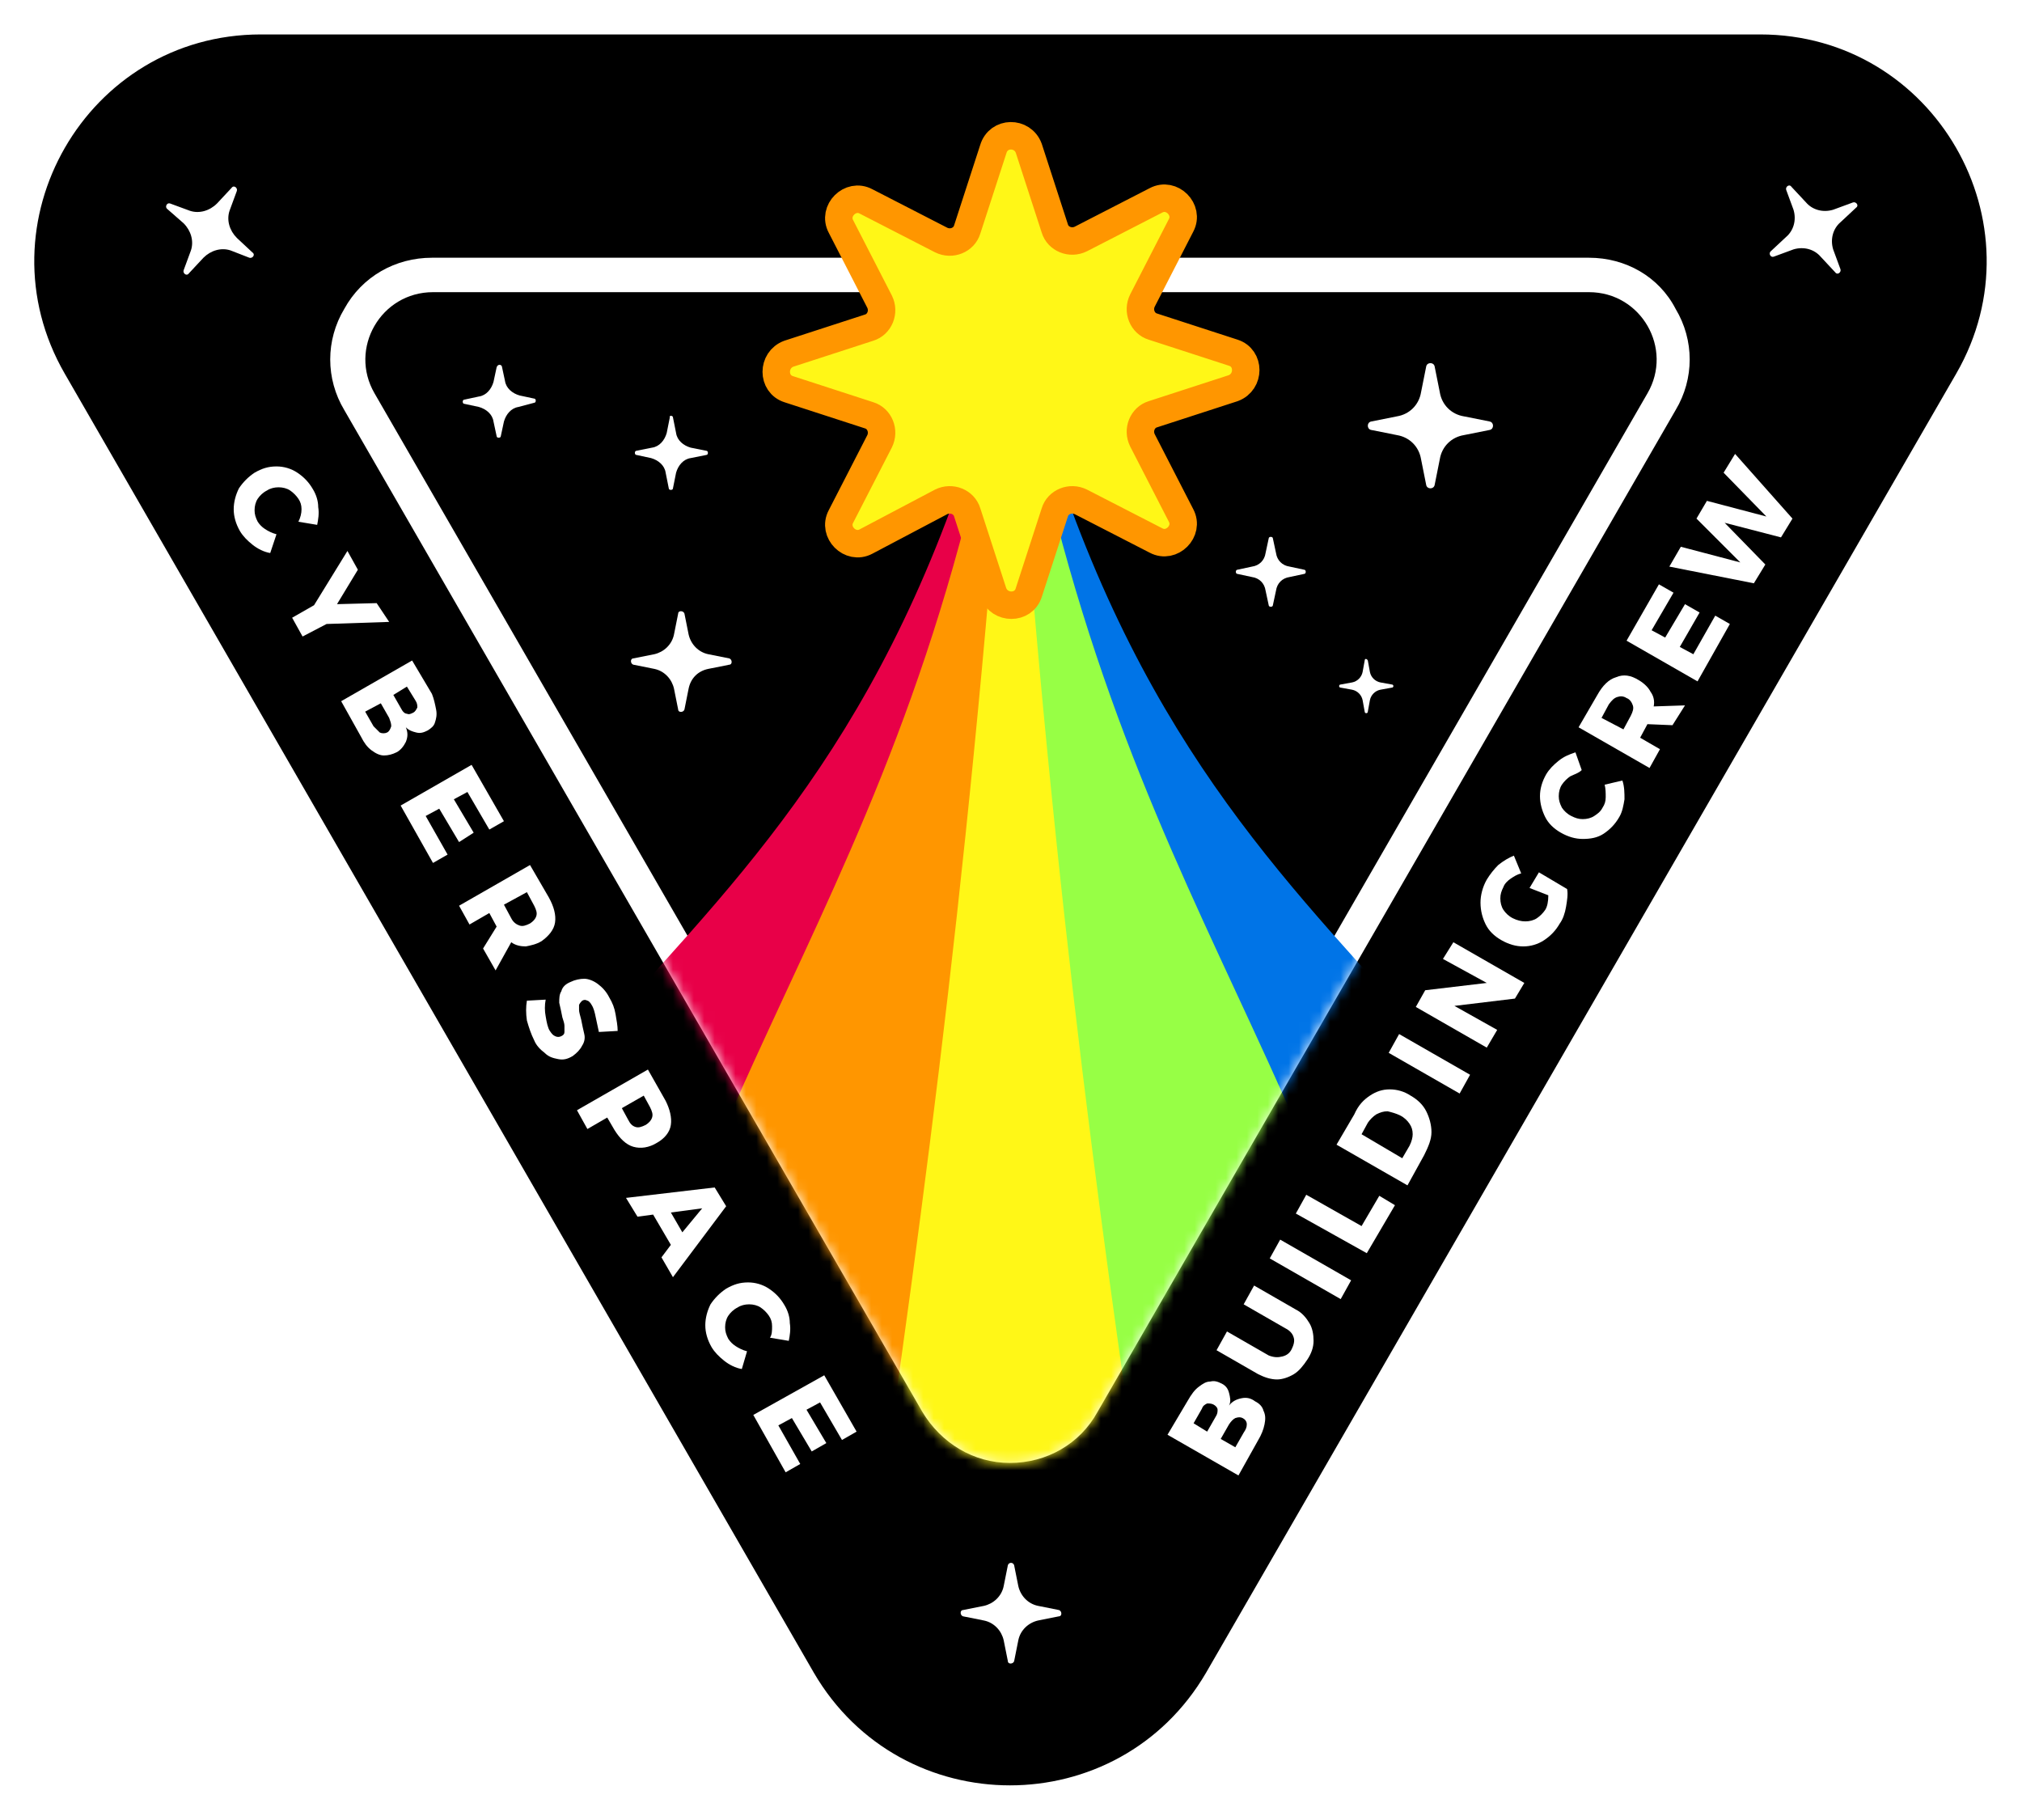
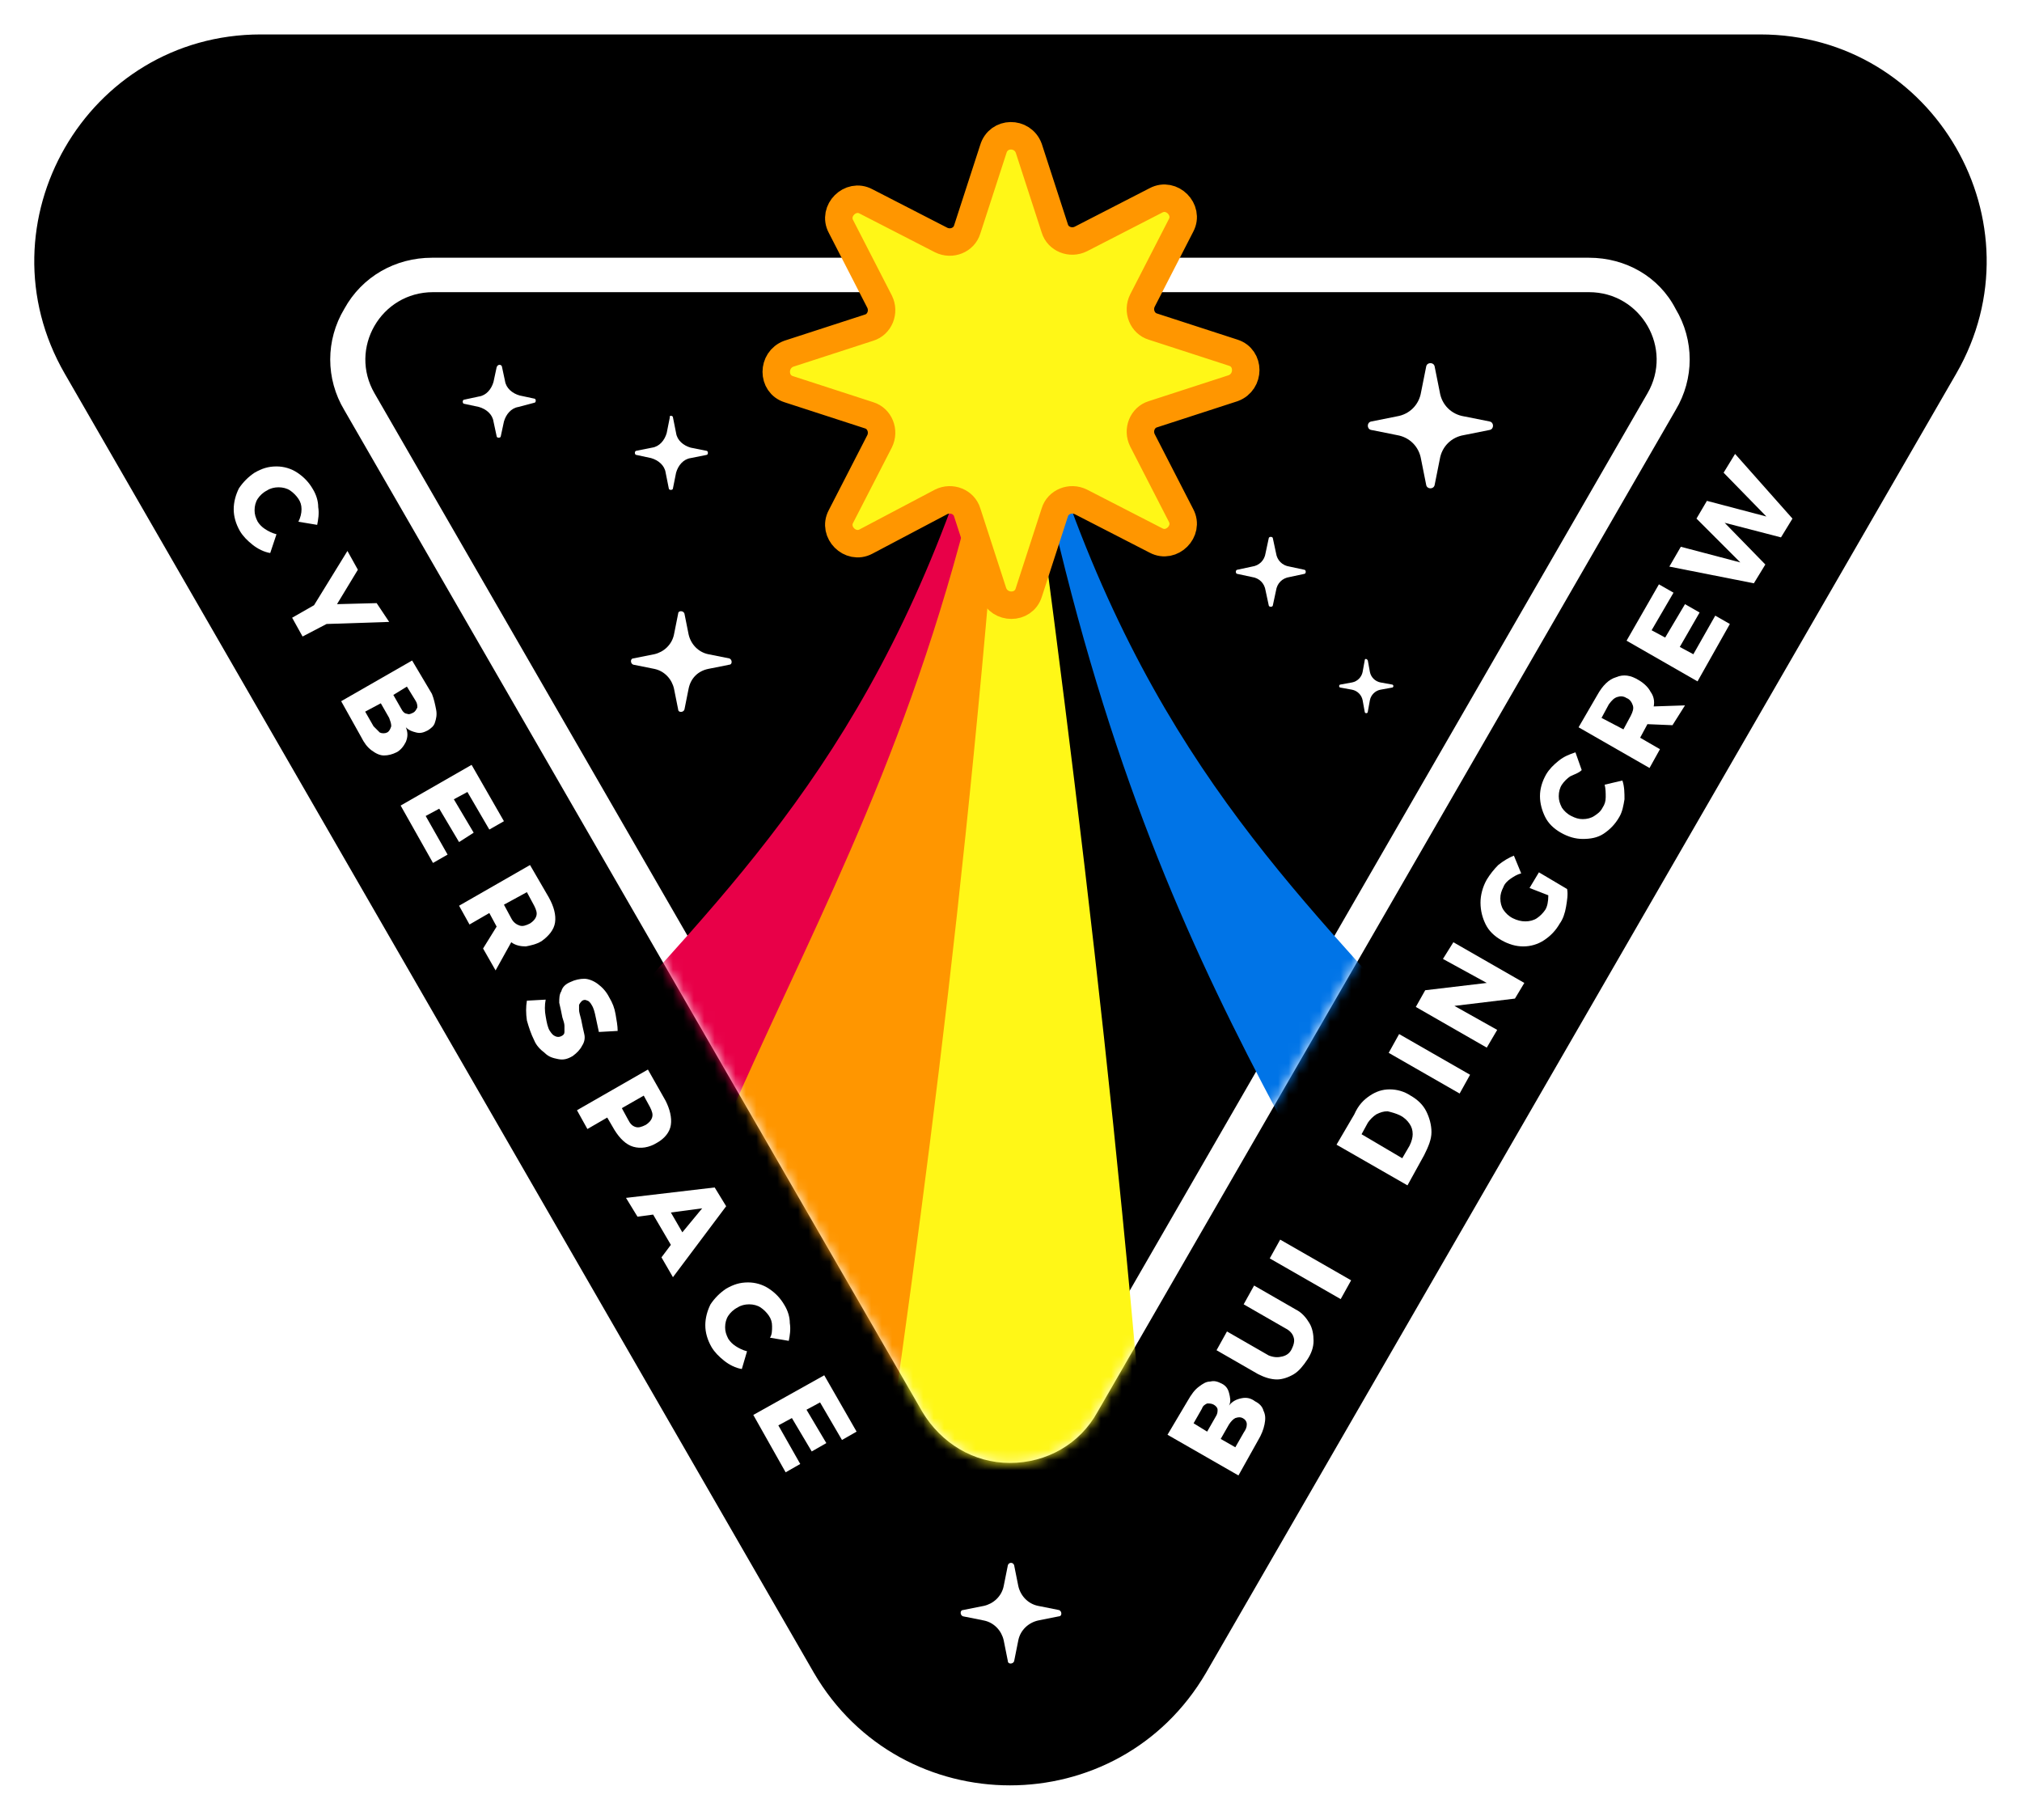
<svg xmlns="http://www.w3.org/2000/svg" version="1.1" id="Calque_1" x="0px" y="0px" width="193.8px" height="174.4px" viewBox="0 0 193.8 174.4" style="enable-background:new 0 0 193.8 174.4;" xml:space="preserve">
  <style type="text/css">
	.st0{fill:#FFFFFF;}
	.st1{filter:url(#Adobe_OpacityMaskFilter);}
	.st2{mask:url(#SVGID_1_);}
	.st3{fill:#FFF717;}
	.st4{fill:#E80048;}
	.st5{fill:#FF9600;}
	.st6{fill:#0074E7;}
	.st7{fill:#97FF45;}
	.st8{fill:#FFF717;stroke:#FF9600;stroke-width:2.632;stroke-miterlimit:10;}
</style>
  <g>
    <g>
      <path d="M96.9,172.8c-8.4,0-16-4.4-20.2-11.7L4.8,36.6c-4.2-7.3-4.2-16,0-23.3C9,6,16.6,1.6,25,1.6h143.7c8.4,0,16,4.4,20.2,11.7    s4.2,16,0,23.3l-71.9,124.5C112.9,168.4,105.3,172.8,96.9,172.8z" />
      <path class="st0" d="M168.7,3.3c16.7,0,27.1,18.1,18.8,32.5l-71.9,124.5c-4.2,7.2-11.5,10.8-18.8,10.8s-14.6-3.6-18.8-10.8    L6.2,35.8C-2.1,21.4,8.3,3.3,25,3.3H168.7 M168.7,0H25C16,0,7.9,4.7,3.4,12.5c-4.5,7.8-4.5,17.2,0,25l71.9,124.5    c4.5,7.8,12.6,12.5,21.6,12.5s17.1-4.7,21.6-12.5l71.9-124.5c4.5-7.8,4.5-17.2,0-25C185.9,4.7,177.8,0,168.7,0L168.7,0z" />
    </g>
    <g>
      <path d="M96.9,138.6c-2.9,0-5.5-1.5-7-4l-55.4-96c-1.5-2.5-1.5-5.6,0-8.1c1.5-2.5,4.1-4,7-4h110.9c2.9,0,5.5,1.5,7,4    c1.5,2.5,1.5,5.6,0,8.1l-55.4,96C102.4,137.1,99.8,138.6,96.9,138.6z" />
      <g>
        <path class="st0" d="M152.3,28c5,0,8.1,5.4,5.6,9.7l-55.4,96c-1.2,2.2-3.4,3.2-5.6,3.2c-2.2,0-4.3-1.1-5.6-3.2l-55.4-96     c-2.5-4.3,0.6-9.7,5.6-9.7H152.3 M152.3,24.7H41.4c-3.5,0-6.7,1.8-8.4,4.9c-1.8,3-1.8,6.7,0,9.7l55.4,96c1.8,3,4.9,4.9,8.4,4.9     s6.7-1.8,8.4-4.9l55.4-96c1.8-3,1.8-6.7,0-9.7C159,26.5,155.8,24.7,152.3,24.7L152.3,24.7z" />
      </g>
    </g>
    <path class="st0" d="M64.5,40l0.3,1.5c0.1,0.7,0.7,1.2,1.4,1.4l1.5,0.3c0.2,0,0.2,0.4,0,0.4l-1.5,0.3c-0.7,0.1-1.2,0.7-1.4,1.4   l-0.3,1.5c0,0.2-0.4,0.2-0.4,0l-0.3-1.5c-0.1-0.7-0.7-1.2-1.4-1.4L61,43.6c-0.2,0-0.2-0.4,0-0.4l1.5-0.3c0.7-0.1,1.2-0.7,1.4-1.4   l0.3-1.5C64.1,39.8,64.5,39.8,64.5,40z" />
    <path class="st0" d="M137.5,35.1l0.5,2.5c0.2,1.2,1.1,2.1,2.3,2.3l2.5,0.5c0.4,0.1,0.4,0.7,0,0.8l-2.5,0.5   c-1.2,0.2-2.1,1.1-2.3,2.3l-0.5,2.5c-0.1,0.4-0.7,0.4-0.8,0l-0.5-2.5c-0.2-1.2-1.1-2.1-2.3-2.3l-2.5-0.5c-0.4-0.1-0.4-0.7,0-0.8   l2.5-0.5c1.2-0.2,2.1-1.1,2.3-2.3l0.5-2.5C136.8,34.7,137.4,34.7,137.5,35.1z" />
    <path class="st0" d="M131.1,63.3l0.2,1.1c0.1,0.5,0.5,0.9,1,1l1.1,0.2c0.2,0,0.2,0.3,0,0.3l-1.1,0.2c-0.5,0.1-0.9,0.5-1,1l-0.2,1.1   c0,0.2-0.3,0.2-0.3,0l-0.2-1.1c-0.1-0.5-0.5-0.9-1-1l-1.1-0.2c-0.2,0-0.2-0.3,0-0.3l1.1-0.2c0.5-0.1,0.9-0.5,1-1l0.2-1.1   C130.8,63.1,131,63.1,131.1,63.3z" />
    <path class="st0" d="M122,51.6l0.3,1.4c0.1,0.7,0.6,1.2,1.3,1.3l1.4,0.3c0.2,0,0.2,0.4,0,0.4l-1.4,0.3c-0.7,0.1-1.2,0.6-1.3,1.3   L122,58c0,0.2-0.4,0.2-0.4,0l-0.3-1.4c-0.1-0.7-0.6-1.2-1.3-1.3l-1.4-0.3c-0.2,0-0.2-0.4,0-0.4l1.4-0.3c0.7-0.1,1.2-0.6,1.3-1.3   l0.3-1.4C121.6,51.4,122,51.4,122,51.6z" />
    <path class="st0" d="M48.1,35.1l0.3,1.4c0.1,0.7,0.7,1.2,1.4,1.4l1.4,0.3c0.2,0,0.2,0.4,0,0.4L49.7,39c-0.7,0.1-1.2,0.7-1.4,1.4   l-0.3,1.4c0,0.2-0.4,0.2-0.4,0l-0.3-1.4c-0.1-0.7-0.7-1.2-1.4-1.4l-1.4-0.3c-0.2,0-0.2-0.4,0-0.4l1.4-0.3c0.7-0.1,1.2-0.7,1.4-1.4   l0.3-1.4C47.7,34.9,48,34.9,48.1,35.1z" />
    <path class="st0" d="M65.6,58.8l0.4,2c0.2,0.9,0.9,1.7,1.9,1.9l2,0.4c0.3,0.1,0.3,0.6,0,0.6l-2,0.4C66.9,64.3,66.2,65,66,66l-0.4,2   c-0.1,0.3-0.6,0.3-0.6,0l-0.4-2c-0.2-0.9-0.9-1.7-1.9-1.9l-2-0.4c-0.3-0.1-0.3-0.6,0-0.6l2-0.4c0.9-0.2,1.7-0.9,1.9-1.9l0.4-2   C65,58.5,65.5,58.5,65.6,58.8z" />
    <path class="st0" d="M97.2,150l0.4,2c0.2,0.9,0.9,1.7,1.9,1.9l2,0.4c0.3,0.1,0.3,0.6,0,0.6l-2,0.4c-0.9,0.2-1.7,0.9-1.9,1.9l-0.4,2   c-0.1,0.3-0.6,0.3-0.6,0l-0.4-2c-0.2-0.9-0.9-1.7-1.9-1.9l-2-0.4c-0.3-0.1-0.3-0.6,0-0.6l2-0.4c0.9-0.2,1.7-0.9,1.9-1.9l0.4-2   C96.7,149.7,97.1,149.7,97.2,150z" />
    <defs>
      <filter id="Adobe_OpacityMaskFilter" filterUnits="userSpaceOnUse" x="25" y="29.4" width="143.7" height="131.5">
        <feColorMatrix type="matrix" values="1 0 0 0 0  0 1 0 0 0  0 0 1 0 0  0 0 0 1 0" />
      </filter>
    </defs>
    <mask maskUnits="userSpaceOnUse" x="25" y="29.4" width="143.7" height="131.5" id="SVGID_1_">
      <g class="st1">
        <g>
          <path class="st0" d="M96.9,138.6c-2.9,0-5.5-1.5-7-4l-55.4-96c-1.5-2.5-1.5-5.6,0-8.1c1.5-2.5,4.1-4,7-4h110.9      c2.9,0,5.5,1.5,7,4c1.5,2.5,1.5,5.6,0,8.1l-55.4,96C102.4,137.1,99.8,138.6,96.9,138.6z" />
          <path d="M152.3,28c5,0,8.1,5.4,5.6,9.7l-55.4,96c-1.2,2.2-3.4,3.2-5.6,3.2c-2.2,0-4.3-1.1-5.6-3.2l-55.4-96      c-2.5-4.3,0.6-9.7,5.6-9.7H152.3 M152.3,24.7H41.4c-3.5,0-6.7,1.8-8.4,4.9c-1.8,3-1.8,6.7,0,9.7l55.4,96c1.8,3,4.9,4.9,8.4,4.9      s6.7-1.8,8.4-4.9l55.4-96c1.8-3,1.8-6.7,0-9.7C159,26.5,155.8,24.7,152.3,24.7L152.3,24.7z" />
        </g>
      </g>
    </mask>
    <g class="st2">
      <path class="st3" d="M111.3,160.9c-6.7-10.5-22.1-10.5-28.7,0c3.3-49.6,8.9-92.4,14.4-131.5l0,0    C102.4,68.5,107.9,111.3,111.3,160.9z" />
      <path class="st4" d="M52.7,141.9c-10.9,2.1-21,8.4-27.7,19c16.7-70.7,55.2-60.8,71.9-131.5l0,0C86.9,89.6,69,107,52.7,141.9z" />
      <path class="st5" d="M83.5,150.3c-10.5-3.5-23,0-29.7,10.5c10-60.2,33.1-71.3,43.1-131.5l0,0C93.5,79,88.7,114.8,83.5,150.3z" />
      <path class="st6" d="M141,141.9c10.9,2.1,21,8.4,27.7,19C152,90.2,113.6,100.1,96.9,29.4l0,0C106.9,89.6,124.8,107,141,141.9z" />
-       <path class="st7" d="M110.3,150.3c10.5-3.5,23,0,29.7,10.5c-10-60.2-33.1-71.3-43.1-131.5l0,0C100.2,79,105,114.8,110.3,150.3z" />
    </g>
    <path class="st8" d="M98.6,14.2l2.5,7.7c0.3,1,1.5,1.5,2.5,1l7.2-3.7c1.5-0.8,3.2,0.9,2.4,2.4l-3.7,7.2c-0.5,1,0,2.2,1,2.5l7.7,2.5   c1.6,0.5,1.6,2.8,0,3.4l-7.7,2.5c-1,0.3-1.5,1.5-1,2.5l3.7,7.2c0.8,1.5-0.9,3.2-2.4,2.4l-7.2-3.7c-1-0.5-2.2,0-2.5,1l-2.5,7.7   c-0.5,1.6-2.8,1.6-3.4,0l-2.5-7.7c-0.3-1-1.5-1.5-2.5-1L83,51.9c-1.5,0.8-3.2-0.9-2.4-2.4l3.7-7.2c0.5-1,0-2.2-1-2.5l-7.7-2.5   c-1.6-0.5-1.6-2.8,0-3.4l7.7-2.5c1-0.3,1.5-1.5,1-2.5l-3.7-7.2c-0.8-1.5,0.9-3.2,2.4-2.4l7.2,3.7c1,0.5,2.2,0,2.5-1l2.5-7.7   C95.7,12.6,98,12.6,98.6,14.2z" />
    <g>
      <g>
        <path class="st0" d="M28.9,48.8c0-0.4-0.1-0.7-0.3-1c-0.2-0.3-0.5-0.6-0.8-0.8c-0.3-0.2-0.7-0.3-1.1-0.3s-0.8,0.1-1.1,0.3     c-0.4,0.2-0.7,0.5-0.9,0.8c-0.2,0.3-0.3,0.7-0.3,1.1c0,0.4,0.1,0.7,0.3,1.1c0.2,0.3,0.4,0.5,0.7,0.7c0.3,0.2,0.7,0.4,1.1,0.5     L25.9,53c-0.6-0.1-1.2-0.4-1.7-0.8c-0.5-0.4-0.9-0.8-1.2-1.3c-0.4-0.7-0.6-1.4-0.6-2.1c0-0.7,0.2-1.4,0.5-2     c0.4-0.6,0.9-1.1,1.5-1.5c0.7-0.4,1.3-0.6,2.1-0.6c0.7,0,1.4,0.2,2,0.6c0.6,0.4,1.1,0.9,1.5,1.6c0.3,0.5,0.5,1.1,0.5,1.7     c0.1,0.6,0,1.2-0.1,1.7L28.6,50C28.8,49.6,28.9,49.2,28.9,48.8z" />
        <path class="st0" d="M37.3,59.6l-6,0.2L29,61l-1-1.8l2.1-1.2l3.2-5.2l1,1.8l-2,3.3l3.8-0.1L37.3,59.6z" />
        <path class="st0" d="M41.8,68c0.1,0.5,0,0.9-0.1,1.2c-0.1,0.4-0.4,0.6-0.7,0.8c-0.4,0.2-0.7,0.3-1.1,0.2c-0.4-0.1-0.7-0.2-1-0.5     c0.2,0.5,0.2,0.9,0,1.4c-0.2,0.4-0.5,0.8-0.9,1c-0.4,0.2-0.8,0.3-1.2,0.3c-0.4,0-0.8-0.2-1.2-0.5c-0.4-0.3-0.7-0.7-1-1.3     l-1.9-3.4l6.8-3.9l1.9,3.2C41.6,67,41.7,67.5,41.8,68z M36.4,70.2c0.2,0.1,0.5,0.1,0.7,0c0.2-0.1,0.3-0.3,0.4-0.6     c0-0.3-0.1-0.5-0.2-0.8l-0.8-1.4L35,68.2l0.8,1.4C36,69.8,36.2,70,36.4,70.2z M39,68.4c0.2,0.1,0.4,0,0.6-0.1     c0.2-0.1,0.3-0.3,0.4-0.5c0-0.2,0-0.4-0.2-0.7L39,65.8l-1.3,0.8l0.8,1.4C38.6,68.2,38.8,68.4,39,68.4z" />
        <path class="st0" d="M45.2,73.3l3.1,5.4l-1.4,0.8l-2.1-3.6l-1.3,0.7l1.9,3.2L44,80.7l-1.9-3.2l-1.3,0.7l2.1,3.7l-1.4,0.8     l-3.1-5.5L45.2,73.3z" />
        <path class="st0" d="M46.3,90.9l1.3-2.1l0,0l-0.7-1.3L45,88.6l-1-1.8l6.8-3.9l1.8,3.1c0.5,0.9,0.7,1.7,0.6,2.4     c-0.1,0.7-0.6,1.3-1.3,1.8c-0.5,0.3-1,0.4-1.5,0.5c-0.5,0-1-0.1-1.4-0.4L47.5,93L46.3,90.9z M48.3,86.7L49,88     c0.2,0.4,0.5,0.6,0.8,0.7c0.3,0.1,0.6,0,1-0.2c0.3-0.2,0.5-0.4,0.6-0.7c0.1-0.3,0-0.6-0.2-1l-0.7-1.3L48.3,86.7z" />
        <path class="st0" d="M57.1,97.5c-0.1-0.5-0.2-0.9-0.4-1.2c-0.1-0.2-0.3-0.4-0.4-0.4c-0.2-0.1-0.3-0.1-0.5,0     c-0.1,0.1-0.2,0.2-0.3,0.4c0,0.2,0,0.4,0,0.5c0,0.2,0.1,0.5,0.2,0.9c0.1,0.5,0.2,1,0.3,1.4s0,0.8-0.2,1.1c-0.2,0.4-0.5,0.7-0.9,1     c-0.5,0.3-0.9,0.4-1.4,0.3c-0.5-0.1-0.9-0.2-1.3-0.6c-0.4-0.3-0.8-0.7-1-1.2c-0.3-0.6-0.5-1.2-0.7-1.9c-0.1-0.7-0.1-1.3,0-1.9     l1.8-0.1c-0.1,0.5-0.1,1.1,0,1.6c0.1,0.6,0.2,1.1,0.4,1.4c0.2,0.3,0.3,0.4,0.5,0.5c0.2,0.1,0.4,0.1,0.6,0     c0.2-0.1,0.3-0.2,0.3-0.4c0-0.2,0-0.4,0-0.6c0-0.2-0.1-0.5-0.2-0.8c-0.1-0.5-0.2-1-0.3-1.4c0-0.4,0-0.8,0.2-1.1     c0.1-0.4,0.4-0.7,0.9-0.9c0.4-0.2,0.9-0.3,1.3-0.3c0.4,0,0.9,0.2,1.3,0.5c0.4,0.3,0.8,0.7,1.1,1.3c0.3,0.5,0.5,1,0.6,1.6     c0.1,0.6,0.2,1.1,0.2,1.6l-1.8,0.1C57.3,98.4,57.2,98,57.1,97.5z" />
        <path class="st0" d="M64.3,107.8c-0.1,0.7-0.6,1.3-1.3,1.7c-0.8,0.5-1.6,0.6-2.3,0.4c-0.7-0.2-1.3-0.8-1.8-1.6l-0.7-1.2l-1.9,1.1     l-1-1.8l6.8-3.9l1.7,3C64.2,106.3,64.4,107.1,64.3,107.8z M60.9,108c0.3,0.1,0.6,0,1-0.2c0.3-0.2,0.5-0.4,0.6-0.7     c0.1-0.3,0-0.6-0.2-1l-0.6-1.1l-2.1,1.2l0.6,1.1C60.4,107.7,60.6,107.9,60.9,108z" />
        <path class="st0" d="M63.4,120.5l0.9-1.2l-1.7-2.9l-1.5,0.2l-1.1-1.8l8.5-1l1.1,1.8l-5.1,6.8L63.4,120.5z M64.3,116.2l1.1,1.9     l1.9-2.3L64.3,116.2z" />
        <path class="st0" d="M74,127.1c0-0.4-0.1-0.7-0.3-1c-0.2-0.3-0.5-0.6-0.8-0.8c-0.3-0.2-0.7-0.3-1.1-0.3c-0.4,0-0.8,0.1-1.1,0.3     c-0.4,0.2-0.7,0.5-0.9,0.8c-0.2,0.3-0.3,0.7-0.3,1.1c0,0.4,0.1,0.7,0.3,1.1c0.2,0.3,0.4,0.5,0.7,0.7c0.3,0.2,0.7,0.4,1.1,0.5     l-0.5,1.7c-0.6-0.1-1.2-0.4-1.7-0.8c-0.5-0.4-0.9-0.8-1.2-1.3c-0.4-0.7-0.6-1.4-0.6-2.1c0-0.7,0.2-1.4,0.5-2     c0.4-0.6,0.9-1.1,1.5-1.5c0.7-0.4,1.3-0.6,2.1-0.6c0.7,0,1.4,0.2,2,0.6c0.6,0.4,1.1,0.9,1.5,1.6c0.3,0.5,0.5,1.1,0.5,1.7     c0.1,0.6,0,1.2-0.1,1.7l-1.8-0.3C74,127.9,74,127.5,74,127.1z" />
        <path class="st0" d="M79,131.8l3.1,5.4l-1.4,0.8l-2.1-3.6l-1.3,0.7l1.9,3.2l-1.4,0.8l-1.9-3.2l-1.3,0.7l2.1,3.7l-1.4,0.8     l-3.1-5.5L79,131.8z" />
      </g>
    </g>
    <g>
      <g>
        <path class="st0" d="M114.9,132.9c0.4-0.3,0.7-0.5,1.1-0.5c0.4-0.1,0.7,0,1.1,0.2c0.4,0.2,0.6,0.5,0.7,0.9c0.1,0.4,0.2,0.8,0,1.2     c0.3-0.4,0.7-0.6,1.2-0.7c0.5-0.1,0.9,0,1.3,0.3c0.4,0.2,0.7,0.5,0.8,0.9c0.2,0.4,0.2,0.8,0.1,1.3c-0.1,0.5-0.3,1-0.6,1.5     l-1.9,3.4l-6.8-3.9l1.9-3.2C114.2,133.6,114.5,133.2,114.9,132.9z M116.7,135.1c0-0.2-0.2-0.4-0.4-0.5c-0.2-0.1-0.4-0.1-0.6-0.1     c-0.2,0.1-0.4,0.2-0.5,0.5l-0.8,1.4l1.3,0.8l0.8-1.4C116.7,135.5,116.7,135.3,116.7,135.1z M119.5,136.5c0-0.3-0.2-0.5-0.4-0.6     c-0.2-0.1-0.4-0.1-0.7,0c-0.2,0.1-0.4,0.3-0.6,0.6l-0.8,1.4l1.4,0.8l0.8-1.4C119.4,137,119.5,136.8,119.5,136.5z" />
        <path class="st0" d="M122.9,130c0.4-0.1,0.7-0.3,0.9-0.7c0.2-0.4,0.3-0.8,0.2-1.1c-0.1-0.4-0.4-0.7-0.8-0.9l-4-2.3l1-1.8l4,2.3     c0.6,0.3,1,0.8,1.3,1.3c0.3,0.5,0.4,1.1,0.4,1.7c0,0.6-0.2,1.2-0.6,1.8s-0.8,1.1-1.3,1.4c-0.5,0.3-1.1,0.5-1.6,0.5     c-0.6,0-1.2-0.2-1.8-0.5l-4-2.3l1-1.8l4,2.3C122.1,130.1,122.5,130.1,122.9,130z" />
        <path class="st0" d="M121.7,120.6l1-1.8l6.8,3.9l-1,1.8L121.7,120.6z" />
-         <path class="st0" d="M124.2,116.3l1-1.8l5.3,3l1.7-2.9l1.5,0.9l-2.7,4.6L124.2,116.3z" />
        <path class="st0" d="M131.3,105c0.6-0.4,1.2-0.6,1.9-0.6c0.7,0,1.4,0.2,2,0.6c0.7,0.4,1.2,0.9,1.5,1.5c0.3,0.6,0.5,1.3,0.5,2     c0,0.7-0.3,1.4-0.7,2.2l-1.6,2.9l-6.8-3.9l1.7-2.9C130.2,105.9,130.7,105.4,131.3,105z M135.4,108.7c0-0.4-0.1-0.7-0.3-1     c-0.2-0.3-0.5-0.6-0.9-0.8c-0.4-0.2-0.8-0.3-1.2-0.4c-0.4,0-0.7,0.1-1.1,0.3c-0.3,0.2-0.6,0.5-0.8,0.8l-0.6,1.1l3.9,2.3l0.7-1.2     C135.3,109.4,135.4,109,135.4,108.7z" />
        <path class="st0" d="M133.1,100.9l1-1.8l6.8,3.9l-1,1.8L133.1,100.9z" />
        <path class="st0" d="M138.3,91.9l1-1.6l6.8,3.9l-0.9,1.5l-5.8,0.7l4.1,2.3l-1,1.7l-6.8-3.9l0.9-1.6l5.9-0.7L138.3,91.9z" />
        <path class="st0" d="M146.6,85.1l0.9-1.5l2.7,1.6c0.1,0.5,0,1.1-0.1,1.7c-0.1,0.6-0.3,1.2-0.6,1.6c-0.4,0.7-0.9,1.2-1.5,1.6     c-0.6,0.4-1.3,0.6-2,0.6c-0.7,0-1.4-0.2-2.1-0.6c-0.7-0.4-1.2-0.9-1.5-1.5c-0.3-0.6-0.5-1.3-0.5-2.1c0-0.7,0.2-1.5,0.6-2.2     c0.3-0.5,0.7-1,1.1-1.4c0.5-0.4,1-0.7,1.5-0.9l0.7,1.7c-0.4,0.1-0.7,0.3-1,0.5c-0.3,0.2-0.6,0.5-0.7,0.8     c-0.2,0.4-0.3,0.7-0.3,1.1c0,0.4,0.1,0.8,0.3,1.1c0.2,0.3,0.5,0.6,0.9,0.8c0.4,0.2,0.8,0.3,1.2,0.3c0.4,0,0.8-0.1,1.1-0.3     c0.3-0.2,0.6-0.5,0.8-0.8c0.2-0.3,0.3-0.8,0.3-1.4L146.6,85.1z" />
        <path class="st0" d="M150.5,74.4c-0.3,0.2-0.6,0.5-0.8,0.8c-0.2,0.3-0.3,0.7-0.3,1.1c0,0.4,0.1,0.7,0.3,1.1     c0.2,0.3,0.5,0.6,0.9,0.8c0.4,0.2,0.7,0.3,1.1,0.3c0.4,0,0.8-0.1,1.1-0.3c0.3-0.2,0.6-0.4,0.8-0.8c0.2-0.3,0.3-0.6,0.3-1     c0-0.4,0-0.8-0.1-1.2l1.7-0.4c0.2,0.6,0.2,1.2,0.2,1.8c-0.1,0.6-0.2,1.2-0.5,1.7c-0.4,0.7-0.9,1.2-1.5,1.6     c-0.6,0.4-1.3,0.5-2,0.5c-0.7,0-1.4-0.2-2.1-0.6c-0.7-0.4-1.2-0.9-1.5-1.5c-0.3-0.6-0.5-1.3-0.5-2c0-0.7,0.2-1.4,0.6-2.1     c0.3-0.5,0.7-0.9,1.2-1.3c0.5-0.4,1-0.6,1.6-0.8l0.6,1.7C151.3,74.1,150.9,74.2,150.5,74.4z" />
        <path class="st0" d="M160.3,69.5l-2.4-0.1l0,0l-0.7,1.3l1.9,1.1l-1,1.8l-6.8-3.9l1.8-3.1c0.5-0.9,1.1-1.5,1.8-1.7     c0.7-0.3,1.4-0.2,2.2,0.3c0.5,0.3,0.9,0.7,1.1,1.1c0.3,0.4,0.4,0.9,0.3,1.4l3-0.1L160.3,69.5z M155.6,69.9l0.7-1.3     c0.2-0.4,0.3-0.7,0.2-1c-0.1-0.3-0.3-0.6-0.6-0.7c-0.3-0.2-0.6-0.2-0.9-0.1c-0.3,0.1-0.5,0.3-0.8,0.7l-0.7,1.3L155.6,69.9z" />
        <path class="st0" d="M155.9,61.4L159,56l1.4,0.8l-2.1,3.6l1.3,0.7l1.9-3.2l1.4,0.8L161,62l1.3,0.7l2.1-3.7l1.4,0.8l-3.1,5.5     L155.9,61.4z" />
        <path class="st0" d="M165.2,45.3l1.1-1.8l5.5,6.2l-1.1,1.8l-5.4-1.4l3.9,4l-1.1,1.8l-8.1-1.6l1.1-1.9l5.7,1.5l-4.2-4.2l1-1.7     l5.7,1.5L165.2,45.3z" />
      </g>
    </g>
-     <path class="st0" d="M16.3,19.5l1.9,0.7c0.9,0.3,1.9,0,2.6-0.7l1.4-1.5c0.2-0.3,0.6,0,0.5,0.3l-0.7,1.9c-0.3,0.9,0,1.9,0.7,2.6   l1.5,1.4c0.3,0.2,0,0.6-0.3,0.5L22.1,24c-0.9-0.3-1.9,0-2.6,0.7l-1.4,1.5c-0.2,0.3-0.6,0-0.5-0.3l0.7-1.9c0.3-0.9,0-1.9-0.7-2.6   L16,20C15.8,19.8,16,19.4,16.3,19.5z" />
-     <path class="st0" d="M169.7,24.1l1.5-1.4c0.7-0.6,1-1.6,0.7-2.6l-0.7-1.9c-0.1-0.3,0.3-0.6,0.5-0.3l1.4,1.5c0.6,0.7,1.6,1,2.6,0.7   l1.9-0.7c0.3-0.1,0.6,0.3,0.3,0.5l-1.5,1.4c-0.7,0.6-1,1.6-0.7,2.6l0.7,1.9c0.1,0.3-0.3,0.6-0.5,0.3l-1.4-1.5   c-0.6-0.7-1.6-1-2.6-0.7l-1.9,0.7C169.7,24.7,169.5,24.3,169.7,24.1z" />
  </g>
</svg>